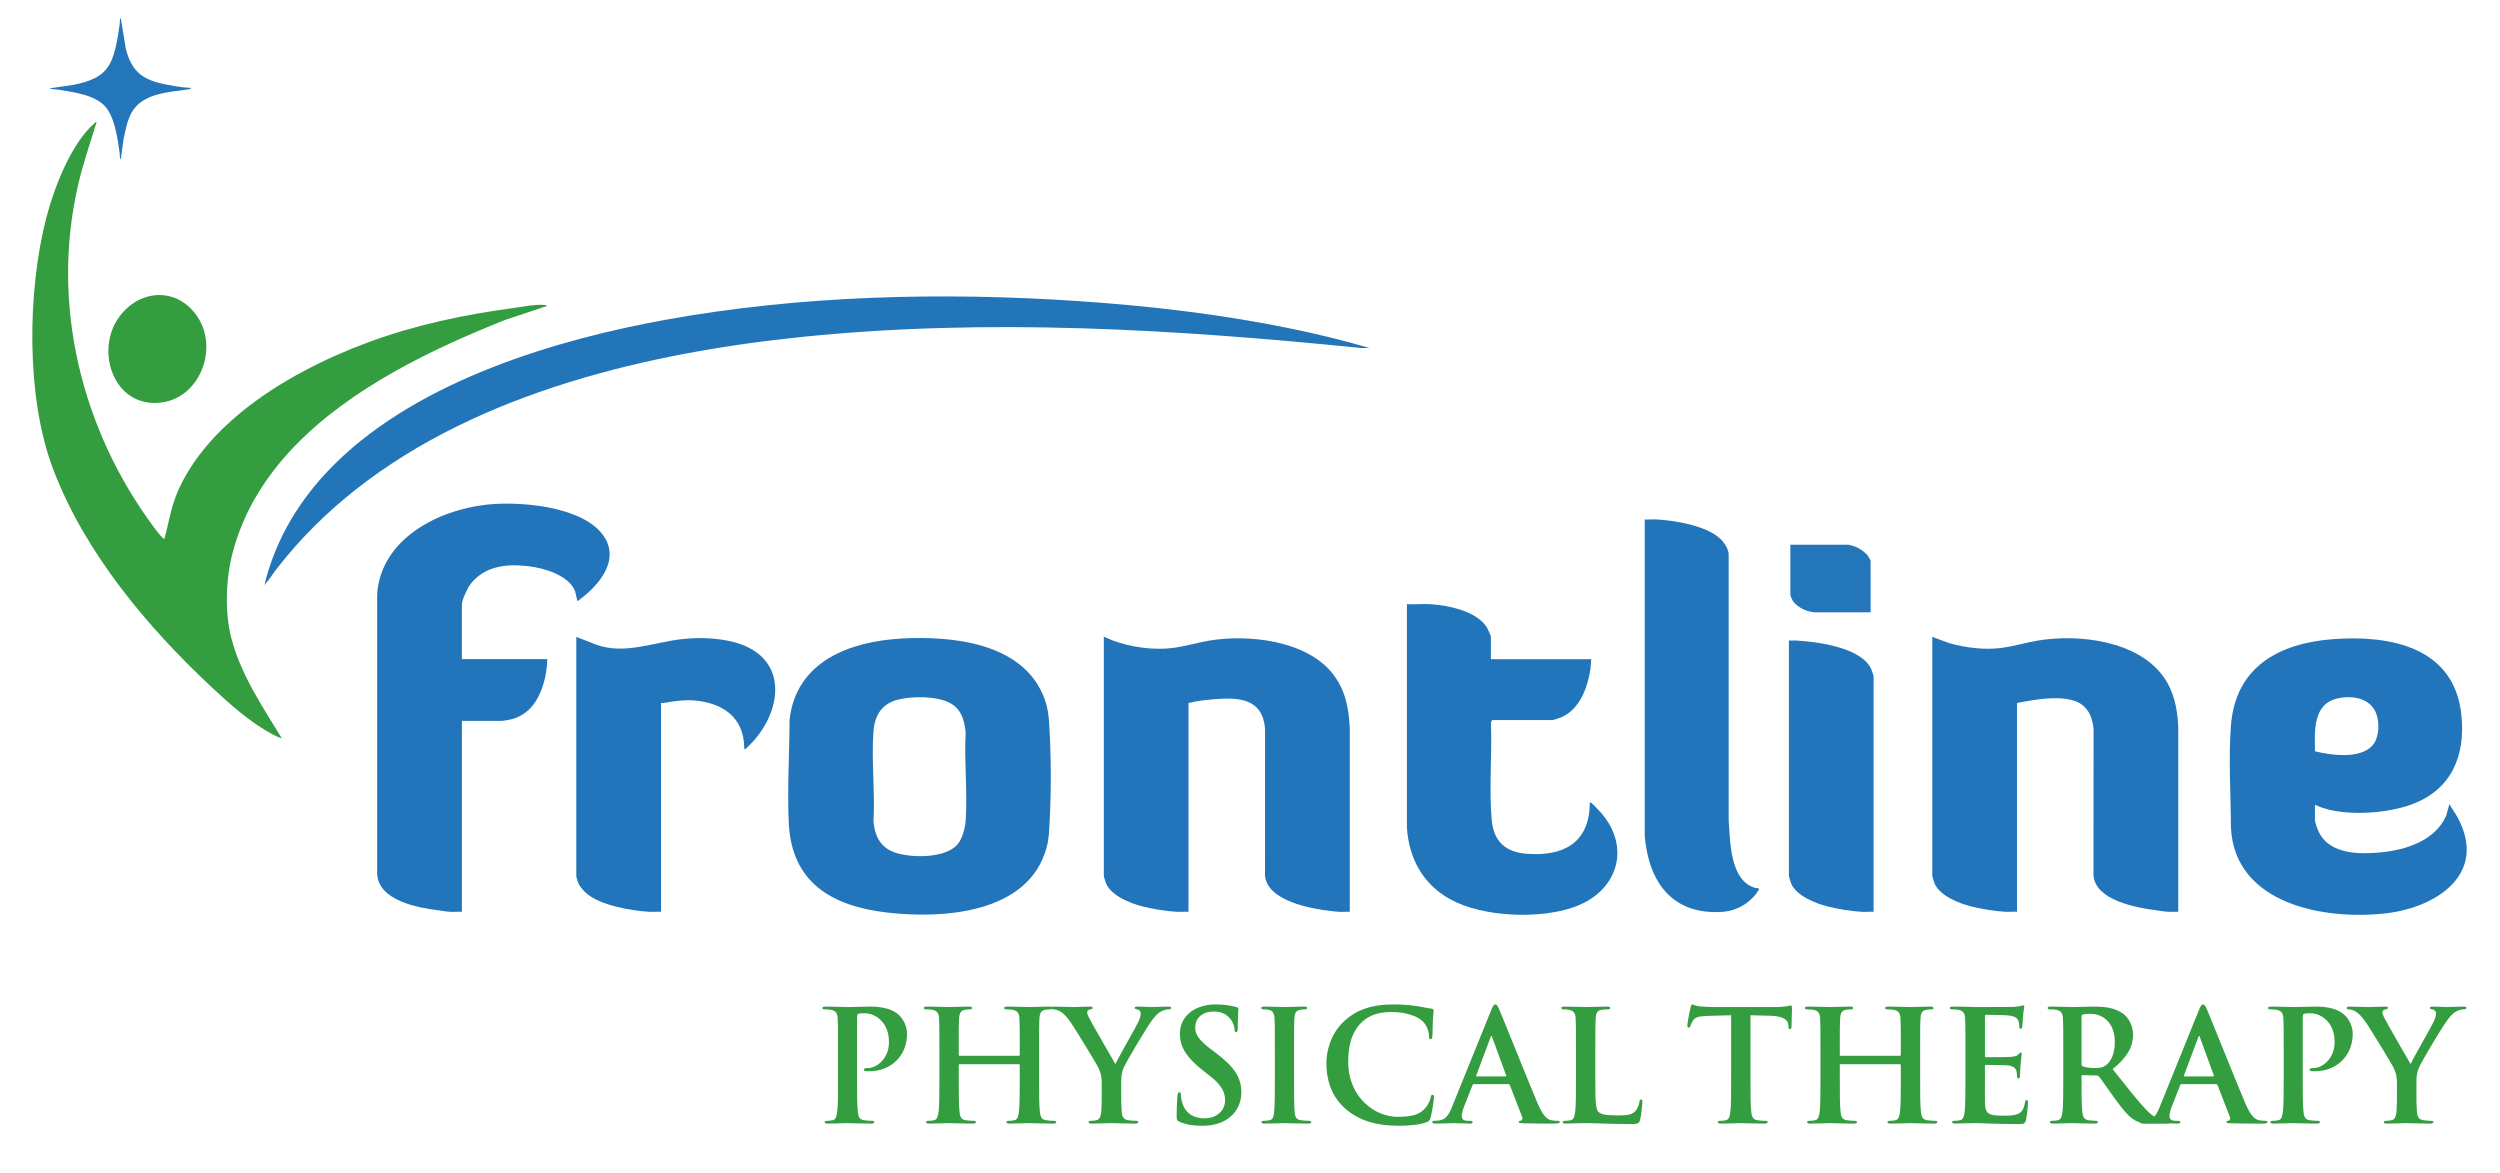
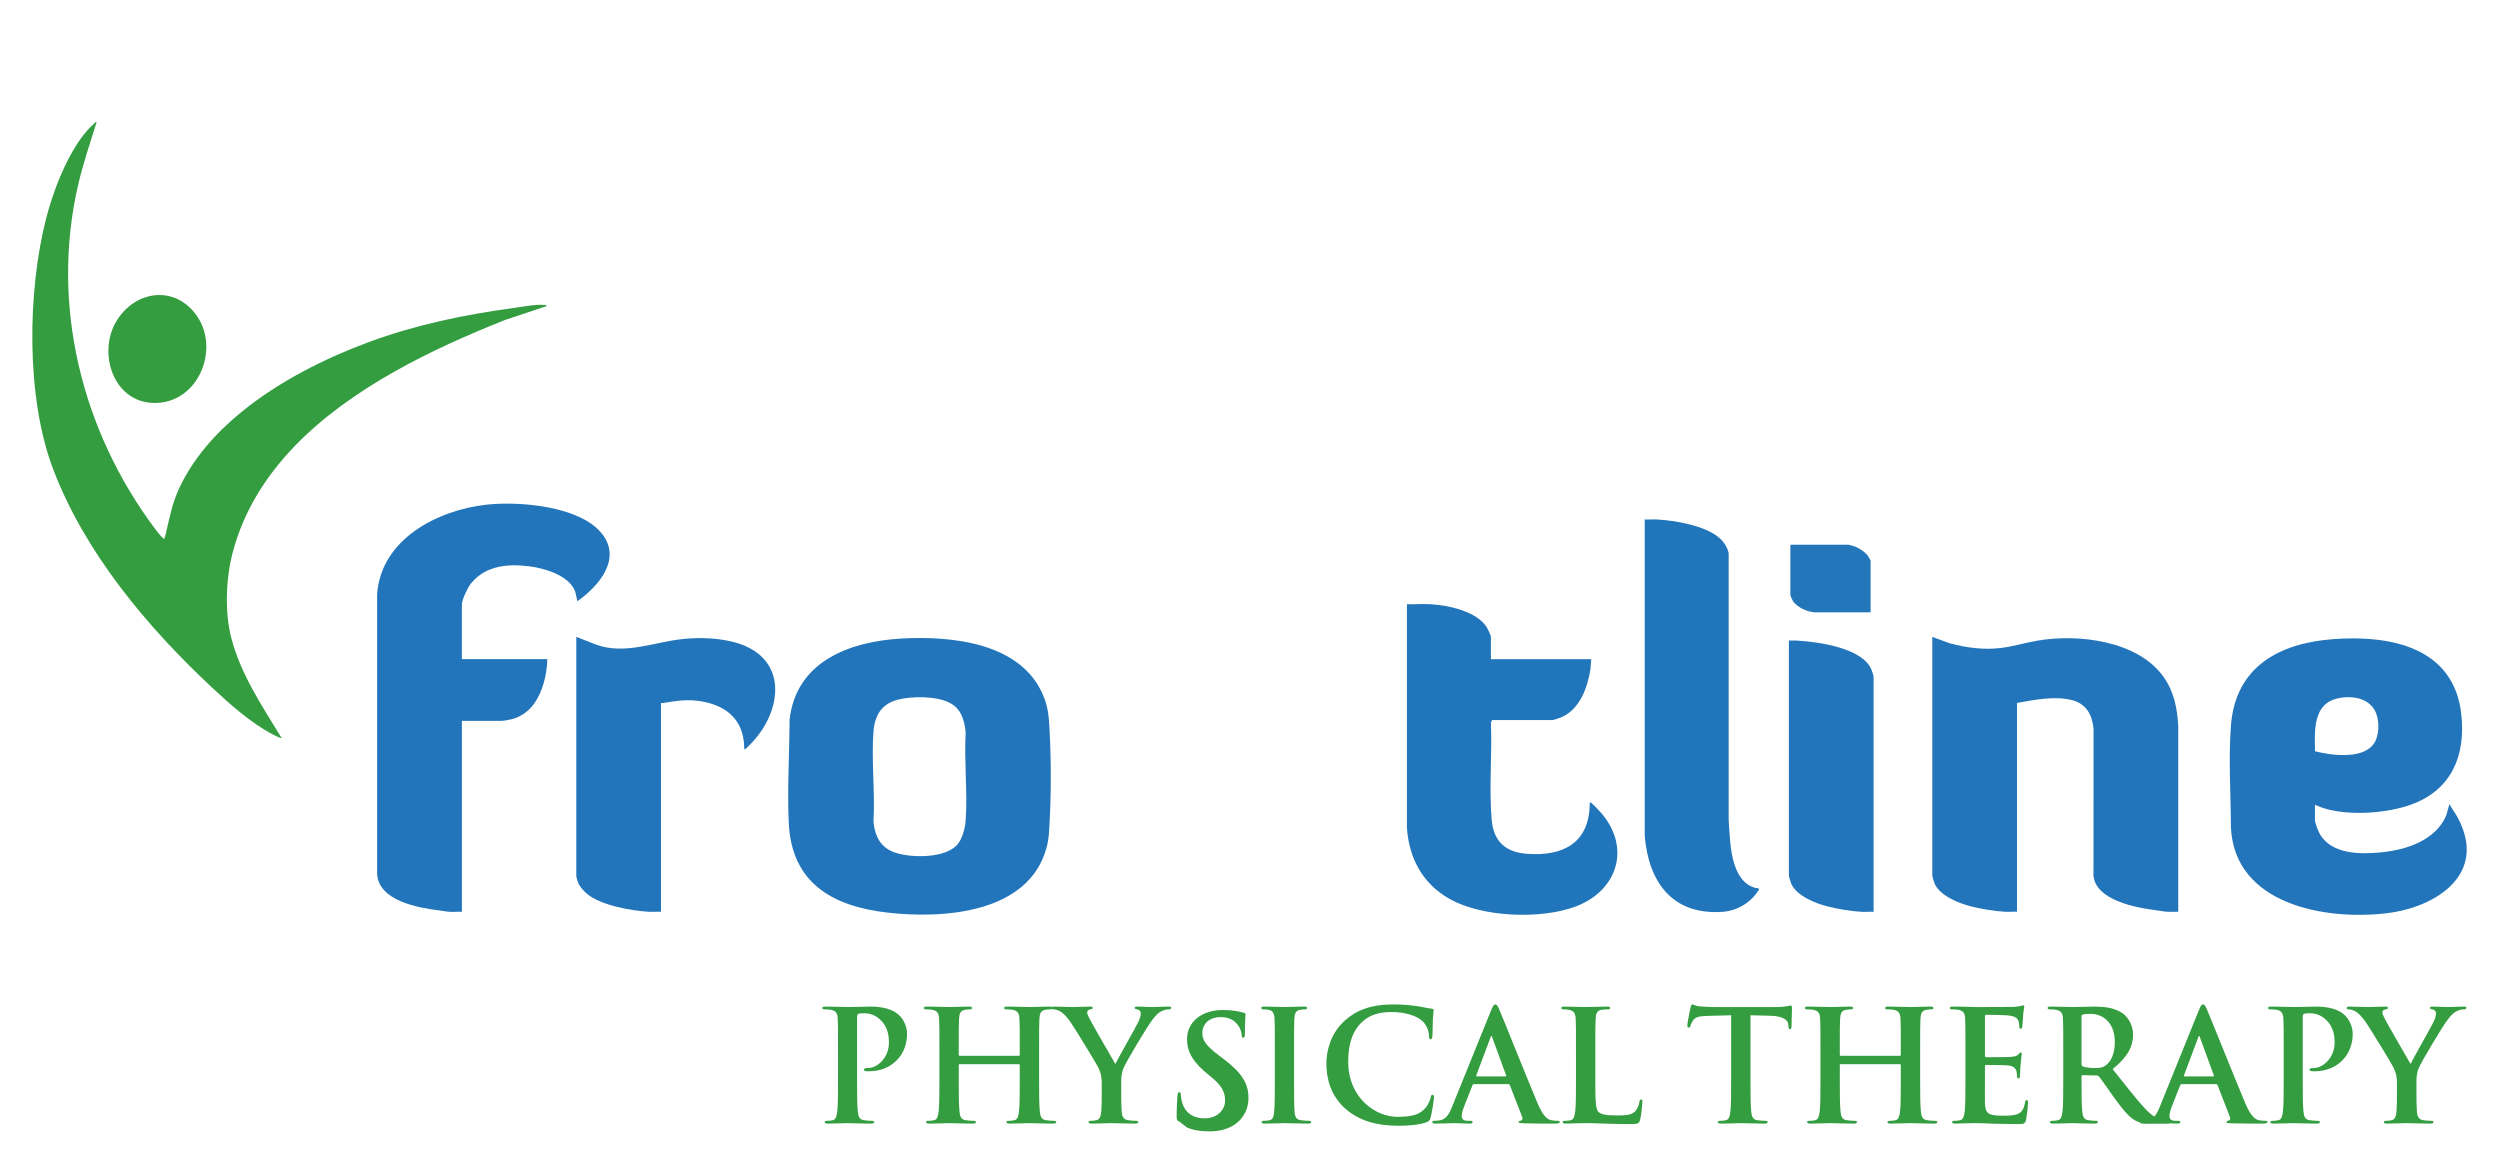
<svg xmlns="http://www.w3.org/2000/svg" version="1.1" viewBox="0 0 807.53 378.98">
  <defs>
    <style>
      .st0 {
        fill: #2376ba;
      }

      .st1 {
        fill: #339d40;
      }

      .st2 {
        fill: #2375ba;
      }

      .st3 {
        fill: #339d3f;
      }

      .st4 {
        fill: #2275ba;
      }

      .st5 {
        fill: #2476ba;
      }

      .st6 {
        fill: #2175ba;
      }
    </style>
  </defs>
  <g id="logo_symbol">
    <path class="st1" d="M31.21,39.44c-2.06,6.67-4.35,13.3-5.93,20.11-4.52,19.36-4.26,39.2.07,58.15s12.72,36.99,24.48,52.77c.95,1.28,1.9,2.55,3.1,3.62.29,0,.68-1.94.77-2.34,1.24-5.22,2-9.45,4.34-14.38,4.41-9.28,11.44-17.31,19.77-24.14,12.31-10.1,27.46-17.6,41.17-22.68,15.23-5.64,31.14-8.95,47.21-11.11,2.94-.4,6.45-1.15,9.38-.95.43.03.78-.06,1.07.37l-13.5,4.49c-23.21,9.24-49.59,21.78-67.84,40.64-9.34,9.66-16.56,20.98-20.11,34.37-2.22,8.37-2.67,19.29-.48,27.71,3.07,11.82,10.01,22.06,16.26,32.34-.21.18-2.39-.93-2.81-1.15-7.21-3.78-13.97-9.84-19.83-15.32-20.84-19.51-40.98-43.45-51.23-70.58-8.74-23.11-8.27-57.25-2.15-81,2.45-9.51,7.94-23.84,15.42-30.42.27-.24.39-.58.84-.48Z" />
-     <path class="st2" d="M442.33,112.4h-2.77c-59.64-6.01-120.21-9.71-180.01-3.62-49.42,5.03-104.48,17.74-144.52,49.25-9.43,7.42-18.02,15.88-25.51,25.52-1.38,1.78-2.57,3.73-4.08,5.4.3-1.36.67-2.75,1.07-4.08,4.21-13.83,11.94-25.48,21.92-35.29,27.32-26.86,71.5-39.93,106.51-46.28,43.54-7.89,89.35-9.02,133.43-6.04,23.09,1.56,46.25,4.26,69.04,8.96,8.38,1.73,16.7,3.79,24.91,6.17Z" />
    <path class="st3" d="M62.25,100.33c9.77,10.81,2.3,30.43-12.91,29.82-12.75-.51-17.72-15.99-11.93-26.08,5.36-9.35,17.21-12.19,24.85-3.75Z" />
-     <path class="st5" d="M61.69,28.4c.05.34-.62.44-.85.47-6.44.92-15.01,1.23-18.45,7.71-1.37,2.59-1.9,5.69-2.51,8.53l-.86,6.34c-.39,0-.33-1.7-.37-2.03-.64-4.51-1.58-11.57-4.66-15.02-3.45-3.86-10.71-4.72-15.62-5.5-.32-.05-2.27-.05-2.27-.37l7.74-1.14c4.76-1,9.37-2.39,11.75-6.97,1.75-3.39,2.52-8.73,3.06-12.54.05-.33-.02-2.04.37-2.03l1.62,9.9c2.34,9.35,7.64,10.74,16.4,12.16,1.53.25,3.12.42,4.66.5Z" />
  </g>
  <g id="logotext">
    <path class="st4" d="M291.21,206.25c16.14-.88,38.47,1.27,45.71,18.26,1.71,4.02,1.87,7.07,2.1,11.34.53,9.83.53,20.15,0,29.98-.17,3.05-.18,5.09-1.01,8.11-5.85,21.18-33.47,22.91-51.43,20.83s-30.88-9.7-31.8-28.92c-.52-10.92.22-22.45.26-33.36,2.1-18.87,19.47-25.32,36.17-26.23ZM308.97,273.1c1.78-1.77,2.77-5.51,2.95-7.97.65-9.25-.52-19.25,0-28.58-.41-3.86-1.35-7.44-4.97-9.43-4.26-2.33-12.26-2.31-16.89-1.13-5.15,1.31-7.48,4.93-7.9,10.1-.76,9.41.55,19.76-.02,29.28.54,5.29,2.62,8.89,7.92,10.32s14.92,1.4,18.9-2.58Z" />
    <path class="st4" d="M747.75,259.96v4.92c0,1,1.15,3.82,1.72,4.76,3.89,6.36,13.01,6.32,19.53,5.69,8.21-.79,17.65-3.79,21.18-11.94l1.01-3.67c.79,1.51,1.88,2.89,2.69,4.39,9.73,18.14-6.81,28.95-22.98,30.88-19.85,2.37-49.11-2.81-50.28-27.7-.05-10.82-.82-22.11,0-32.9,1.43-18.96,15.49-26.62,33.02-27.94,18.43-1.38,39.05,2.56,41.4,24.34,1.44,13.33-3.17,24.41-16.26,29.12-7.56,2.72-18.49,3.49-26.28,1.67-1.62-.38-3.24-.94-4.74-1.62ZM747.76,242.67c5.19,1.31,14.86,2.61,18.71-2.03,2.1-2.52,2.22-7.44,1-10.37-2.1-5.06-8.27-5.8-13.01-4.52-2.68.73-4.53,2.43-5.56,5-1.52,3.79-1.12,7.92-1.14,11.92Z" />
    <path class="st1" d="M270.69,339.64c0-7.6,0-9-.1-10.6-.1-1.7-.5-2.5-2.15-2.85-.4-.1-1.25-.15-1.95-.15-.55,0-.85-.1-.85-.45s.35-.45,1.1-.45c2.65,0,5.8.15,7.2.15,2.05,0,4.95-.15,7.25-.15,6.25,0,8.5,2.1,9.3,2.85,1.1,1.05,2.5,3.3,2.5,5.95,0,7.1-5.2,12.1-12.3,12.1-.25,0-.8,0-1.05-.05s-.6-.1-.6-.45c0-.4.35-.55,1.4-.55,2.8,0,6.7-3.15,6.7-8.25,0-1.65-.15-5-2.95-7.5-1.8-1.65-3.85-1.95-5-1.95-.75,0-1.5.05-1.95.2-.25.1-.4.4-.4.95v20c0,4.6,0,8.55.25,10.7.15,1.4.45,2.5,1.95,2.7.7.1,1.8.2,2.55.2.55,0,.8.15.8.4,0,.35-.4.5-.95.5-3.3,0-6.45-.15-7.75-.15-1.15,0-4.3.15-6.3.15-.65,0-1-.15-1-.5,0-.25.2-.4.8-.4.75,0,1.35-.1,1.8-.2,1-.2,1.25-1.3,1.45-2.75.25-2.1.25-6.05.25-10.65v-8.8Z" />
    <path class="st1" d="M329.09,341.04c.15,0,.3-.1.3-.35v-1.05c0-7.6,0-9-.1-10.6-.1-1.7-.5-2.5-2.15-2.85-.4-.1-1.25-.15-1.95-.15-.55,0-.85-.1-.85-.45s.35-.45,1.05-.45c2.7,0,5.85.15,7.2.15,1.2,0,4.35-.15,6.3-.15.7,0,1.05.1,1.05.45s-.3.45-.9.45c-.4,0-.85.05-1.45.15-1.35.25-1.75,1.1-1.85,2.85-.1,1.6-.1,3-.1,10.6v8.8c0,4.6,0,8.55.25,10.7.15,1.4.45,2.5,1.95,2.7.7.1,1.8.2,2.55.2.55,0,.8.15.8.4,0,.35-.4.5-1,.5-3.25,0-6.4-.15-7.8-.15-1.15,0-4.3.15-6.25.15-.7,0-1.05-.15-1.05-.5,0-.25.2-.4.8-.4.75,0,1.35-.1,1.8-.2,1-.2,1.25-1.3,1.45-2.75.25-2.1.25-6.05.25-10.65v-4.4c0-.2-.15-.3-.3-.3h-19.1c-.15,0-.3.05-.3.3v4.4c0,4.6,0,8.55.25,10.7.15,1.4.45,2.5,1.95,2.7.7.1,1.8.2,2.55.2.55,0,.8.15.8.4,0,.35-.4.5-1,.5-3.25,0-6.4-.15-7.8-.15-1.15,0-4.3.15-6.3.15-.65,0-1-.15-1-.5,0-.25.2-.4.8-.4.75,0,1.35-.1,1.8-.2,1-.2,1.25-1.3,1.45-2.75.25-2.1.25-6.05.25-10.65v-8.8c0-7.6,0-9-.1-10.6-.1-1.7-.5-2.5-2.15-2.85-.4-.1-1.25-.15-1.95-.15-.55,0-.85-.1-.85-.45s.35-.45,1.05-.45c2.7,0,5.85.15,7.2.15,1.2,0,4.35-.15,6.3-.15.7,0,1.05.1,1.05.45s-.3.45-.9.45c-.4,0-.85.05-1.45.15-1.35.25-1.75,1.1-1.85,2.85-.1,1.6-.1,3-.1,10.6v1.05c0,.25.15.35.3.35h19.1Z" />
    <path class="st1" d="M355.87,349.99c0-2.7-.5-3.8-1.15-5.25-.35-.8-7.05-11.8-8.8-14.4-1.25-1.85-2.5-3.1-3.45-3.65-.65-.35-1.5-.65-2.1-.65-.4,0-.75-.1-.75-.45,0-.3.35-.45.95-.45.9,0,4.65.15,6.3.15,1.05,0,3.1-.15,5.35-.15.5,0,.75.15.75.45s-.35.35-1.1.55c-.45.1-.7.5-.7.9s.25,1,.6,1.7c.7,1.5,7.7,13.55,8.5,14.95.5-1.2,6.8-12.2,7.5-13.75.5-1.1.7-1.95.7-2.6,0-.5-.2-1.05-1.05-1.25-.45-.1-.9-.2-.9-.5,0-.35.25-.45.85-.45,1.65,0,3.25.15,4.7.15,1.1,0,4.4-.15,5.35-.15.55,0,.9.1.9.4,0,.35-.4.5-.95.5-.5,0-1.45.2-2.2.6-1.05.5-1.6,1.1-2.7,2.45-1.65,2-8.65,13.75-9.55,15.9-.75,1.8-.75,3.35-.75,5v4.1c0,.8,0,2.9.15,5,.1,1.45.55,2.55,2.05,2.75.7.1,1.8.2,2.5.2.55,0,.8.15.8.4,0,.35-.4.5-1.05.5-3.15,0-6.3-.15-7.65-.15-1.25,0-4.4.15-6.25.15-.7,0-1.1-.1-1.1-.5,0-.25.25-.4.8-.4.7,0,1.3-.1,1.75-.2,1-.2,1.45-1.3,1.55-2.75.15-2.1.15-4.2.15-5v-4.1Z" />
-     <path class="st1" d="M381.02,362.34c-.8-.35-.95-.6-.95-1.7,0-2.75.2-5.75.25-6.55.05-.75.2-1.3.6-1.3.45,0,.5.45.5.85,0,.65.2,1.7.45,2.55,1.1,3.7,4.05,5.05,7.15,5.05,4.5,0,6.7-3.05,6.7-5.7,0-2.45-.75-4.75-4.9-8l-2.3-1.8c-5.5-4.3-7.4-7.8-7.4-11.85,0-5.5,4.6-9.45,11.55-9.45,3.25,0,5.35.5,6.65.85.45.1.7.25.7.6,0,.65-.2,2.1-.2,6,0,1.1-.15,1.5-.55,1.5-.35,0-.5-.3-.5-.9,0-.45-.25-2-1.3-3.3-.75-.95-2.2-2.45-5.45-2.45-3.7,0-5.95,2.15-5.95,5.15,0,2.3,1.15,4.05,5.3,7.2l1.4,1.05c6.05,4.55,8.2,8,8.2,12.75,0,2.9-1.1,6.35-4.7,8.7-2.5,1.6-5.3,2.05-7.95,2.05-2.9,0-5.15-.35-7.3-1.3Z" />
+     <path class="st1" d="M381.02,362.34c-.8-.35-.95-.6-.95-1.7,0-2.75.2-5.75.25-6.55.05-.75.2-1.3.6-1.3.45,0,.5.45.5.85,0,.65.2,1.7.45,2.55,1.1,3.7,4.05,5.05,7.15,5.05,4.5,0,6.7-3.05,6.7-5.7,0-2.45-.75-4.75-4.9-8c-5.5-4.3-7.4-7.8-7.4-11.85,0-5.5,4.6-9.45,11.55-9.45,3.25,0,5.35.5,6.65.85.45.1.7.25.7.6,0,.65-.2,2.1-.2,6,0,1.1-.15,1.5-.55,1.5-.35,0-.5-.3-.5-.9,0-.45-.25-2-1.3-3.3-.75-.95-2.2-2.45-5.45-2.45-3.7,0-5.95,2.15-5.95,5.15,0,2.3,1.15,4.05,5.3,7.2l1.4,1.05c6.05,4.55,8.2,8,8.2,12.75,0,2.9-1.1,6.35-4.7,8.7-2.5,1.6-5.3,2.05-7.95,2.05-2.9,0-5.15-.35-7.3-1.3Z" />
    <path class="st1" d="M411.79,339.64c0-7.6,0-9-.1-10.6-.1-1.7-.6-2.55-1.7-2.8-.55-.15-1.2-.2-1.8-.2-.5,0-.8-.1-.8-.5,0-.3.4-.4,1.2-.4,1.9,0,5.05.15,6.5.15,1.25,0,4.2-.15,6.1-.15.65,0,1.05.1,1.05.4,0,.4-.3.5-.8.5s-.9.05-1.5.15c-1.35.25-1.75,1.1-1.85,2.85-.1,1.6-.1,3-.1,10.6v8.8c0,4.85,0,8.8.2,10.95.15,1.35.5,2.25,2,2.45.7.1,1.8.2,2.55.2.55,0,.8.15.8.4,0,.35-.4.5-.95.5-3.3,0-6.45-.15-7.8-.15-1.15,0-4.3.15-6.3.15-.65,0-1-.15-1-.5,0-.25.2-.4.8-.4.75,0,1.35-.1,1.8-.2,1-.2,1.3-1.05,1.45-2.5.25-2.1.25-6.05.25-10.9v-8.8Z" />
    <path class="st1" d="M434.64,358.19c-4.9-4.3-6.2-9.9-6.2-14.75,0-3.4,1.05-9.3,5.85-13.7,3.6-3.3,8.35-5.3,15.8-5.3,3.1,0,4.95.2,7.25.5,1.9.25,3.5.7,5,.85.55.05.75.3.75.6,0,.4-.15,1-.25,2.75-.1,1.65-.05,4.4-.15,5.4-.05.75-.15,1.15-.6,1.15-.4,0-.5-.4-.5-1.1-.05-1.55-.7-3.3-1.95-4.6-1.65-1.75-5.55-3.1-10.15-3.1-4.35,0-7.2,1.1-9.4,3.1-3.65,3.35-4.6,8.1-4.6,12.95,0,11.9,9.05,17.8,15.75,17.8,4.45,0,7.15-.5,9.15-2.8.85-.95,1.5-2.4,1.7-3.3.15-.8.25-1,.65-1,.35,0,.45.35.45.75,0,.6-.6,4.95-1.1,6.65-.25.85-.45,1.1-1.3,1.45-2,.8-5.8,1.15-9,1.15-6.85,0-12.6-1.5-17.15-5.45Z" />
    <path class="st1" d="M476.06,350.19c-.25,0-.35.1-.45.4l-2.7,6.85c-.5,1.25-.75,2.45-.75,3.05,0,.9.45,1.55,2,1.55h.75c.6,0,.75.1.75.4,0,.4-.3.5-.85.5-1.6,0-3.75-.15-5.3-.15-.55,0-3.3.15-5.9.15-.65,0-.95-.1-.95-.5,0-.3.2-.4.6-.4.45,0,1.15-.05,1.55-.1,2.3-.3,3.25-2,4.25-4.5l12.55-31c.6-1.45.9-2,1.4-2,.45,0,.75.45,1.25,1.6,1.2,2.75,9.2,22.75,12.4,30.35,1.9,4.5,3.35,5.2,4.4,5.45.75.15,1.5.2,2.1.2.4,0,.65.05.65.4,0,.4-.45.5-2.3.5s-5.45,0-9.45-.1c-.9-.05-1.5-.05-1.5-.4,0-.3.2-.4.7-.45.35-.1.7-.55.45-1.15l-4-10.3c-.1-.25-.25-.35-.5-.35h-11.15ZM486.26,347.69c.25,0,.3-.15.25-.3l-4.5-12.3c-.05-.2-.1-.45-.25-.45s-.25.25-.3.45l-4.6,12.25c-.05.2,0,.35.2.35h9.2Z" />
    <path class="st1" d="M515.31,348.44c0,6.4,0,9.85,1.05,10.75.85.75,2.15,1.1,6.05,1.1,2.65,0,4.6-.05,5.85-1.4.6-.65,1.2-2.05,1.3-3,.05-.45.15-.75.55-.75.35,0,.4.25.4.85,0,.55-.35,4.3-.75,5.75-.3,1.1-.55,1.35-3.15,1.35-3.6,0-6.2-.1-8.45-.15-2.25-.1-4.05-.15-6.1-.15-.55,0-1.65,0-2.85.05-1.15,0-2.45.1-3.45.1-.65,0-1-.15-1-.5,0-.25.2-.4.8-.4.75,0,1.35-.1,1.8-.2,1-.2,1.25-1.3,1.45-2.75.25-2.1.25-6.05.25-10.65v-8.8c0-7.6,0-9-.1-10.6-.1-1.7-.5-2.5-2.15-2.85-.4-.1-1-.15-1.65-.15-.55,0-.85-.1-.85-.45s.35-.45,1.1-.45c2.35,0,5.5.15,6.85.15,1.2,0,4.85-.15,6.8-.15.7,0,1.05.1,1.05.45s-.3.45-.9.45c-.55,0-1.35.05-1.95.15-1.35.25-1.75,1.1-1.85,2.85-.1,1.6-.1,3-.1,10.6v8.8Z" />
    <path class="st1" d="M559.18,327.94l-7.45.2c-2.9.1-4.1.35-4.85,1.45-.5.75-.75,1.35-.85,1.75-.1.4-.25.6-.55.6-.35,0-.45-.25-.45-.8,0-.8.95-5.35,1.05-5.75.15-.65.3-.95.6-.95.4,0,.9.5,2.15.6,1.45.15,3.35.25,5,.25h19.8c1.6,0,2.7-.15,3.45-.25.75-.15,1.15-.25,1.35-.25.35,0,.4.3.4,1.05,0,1.05-.15,4.5-.15,5.8-.05.5-.15.8-.45.8-.4,0-.5-.25-.55-1l-.05-.55c-.1-1.3-1.45-2.7-5.9-2.8l-6.3-.15v20.5c0,4.6,0,8.55.25,10.7.15,1.4.45,2.5,1.95,2.7.7.1,1.8.2,2.55.2.55,0,.8.15.8.4,0,.35-.4.5-.95.5-3.3,0-6.45-.15-7.85-.15-1.15,0-4.3.15-6.3.15-.65,0-1-.15-1-.5,0-.25.2-.4.8-.4.75,0,1.35-.1,1.8-.2,1-.2,1.3-1.3,1.45-2.75.25-2.1.25-6.05.25-10.65v-20.5Z" />
    <path class="st1" d="M613.68,341.04c.15,0,.3-.1.3-.35v-1.05c0-7.6,0-9-.1-10.6-.1-1.7-.5-2.5-2.15-2.85-.4-.1-1.25-.15-1.95-.15-.55,0-.85-.1-.85-.45s.35-.45,1.05-.45c2.7,0,5.85.15,7.2.15,1.2,0,4.35-.15,6.3-.15.7,0,1.05.1,1.05.45s-.3.45-.9.45c-.4,0-.85.05-1.45.15-1.35.25-1.75,1.1-1.85,2.85-.1,1.6-.1,3-.1,10.6v8.8c0,4.6,0,8.55.25,10.7.15,1.4.45,2.5,1.95,2.7.7.1,1.8.2,2.55.2.55,0,.8.15.8.4,0,.35-.4.5-1,.5-3.25,0-6.4-.15-7.8-.15-1.15,0-4.3.15-6.25.15-.7,0-1.05-.15-1.05-.5,0-.25.2-.4.8-.4.75,0,1.35-.1,1.8-.2,1-.2,1.25-1.3,1.45-2.75.25-2.1.25-6.05.25-10.65v-4.4c0-.2-.15-.3-.3-.3h-19.1c-.15,0-.3.05-.3.3v4.4c0,4.6,0,8.55.25,10.7.15,1.4.45,2.5,1.95,2.7.7.1,1.8.2,2.55.2.55,0,.8.15.8.4,0,.35-.4.5-1,.5-3.25,0-6.4-.15-7.8-.15-1.15,0-4.3.15-6.3.15-.65,0-1-.15-1-.5,0-.25.2-.4.8-.4.75,0,1.35-.1,1.8-.2,1-.2,1.25-1.3,1.45-2.75.25-2.1.25-6.05.25-10.65v-8.8c0-7.6,0-9-.1-10.6-.1-1.7-.5-2.5-2.15-2.85-.4-.1-1.25-.15-1.95-.15-.55,0-.85-.1-.85-.45s.35-.45,1.05-.45c2.7,0,5.85.15,7.2.15,1.2,0,4.35-.15,6.3-.15.7,0,1.05.1,1.05.45s-.3.45-.9.45c-.4,0-.85.05-1.45.15-1.35.25-1.75,1.1-1.85,2.85-.1,1.6-.1,3-.1,10.6v1.05c0,.25.15.35.3.35h19.1Z" />
    <path class="st1" d="M634.86,339.64c0-7.6,0-9-.1-10.6-.1-1.7-.5-2.5-2.15-2.85-.4-.1-1.25-.15-1.95-.15-.55,0-.85-.1-.85-.45s.35-.45,1.1-.45c1.35,0,2.8.05,4.05.05,1.3.05,2.45.1,3.15.1,1.6,0,11.55,0,12.5-.05.95-.1,1.75-.2,2.15-.3.25-.05.55-.2.8-.2s.3.2.3.45c0,.35-.25.95-.4,3.25-.05.5-.15,2.7-.25,3.3-.05.25-.15.55-.5.55s-.45-.25-.45-.7c0-.35-.05-1.2-.3-1.8-.35-.9-.85-1.5-3.35-1.8-.85-.1-6.1-.2-7.1-.2-.25,0-.35.15-.35.5v12.65c0,.35.05.55.35.55,1.1,0,6.85,0,8-.1,1.2-.1,1.95-.25,2.4-.75.35-.4.55-.65.8-.65.2,0,.35.1.35.4s-.2,1.1-.4,3.65c-.05,1-.2,3-.2,3.35,0,.4,0,.95-.45.95-.35,0-.45-.2-.45-.45-.05-.5-.05-1.15-.2-1.8-.25-1-.95-1.75-2.8-1.95-.95-.1-5.9-.15-7.1-.15-.25,0-.3.2-.3.5v3.95c0,1.7-.05,6.3,0,7.75.1,3.45.9,4.2,6,4.2,1.3,0,3.4,0,4.7-.6,1.3-.6,1.9-1.65,2.25-3.7.1-.55.2-.75.55-.75.4,0,.4.4.4.9,0,1.15-.4,4.55-.65,5.55-.35,1.3-.8,1.3-2.7,1.3-3.75,0-6.5-.1-8.65-.15-2.15-.1-3.7-.15-5.2-.15-.55,0-1.65,0-2.85.05-1.15,0-2.45.1-3.45.1-.65,0-1-.15-1-.5,0-.25.2-.4.8-.4.75,0,1.35-.1,1.8-.2,1-.2,1.25-1.3,1.45-2.75.25-2.1.25-6.05.25-10.65v-8.8Z" />
    <path class="st1" d="M666.46,339.64c0-7.6,0-9-.1-10.6-.1-1.7-.5-2.5-2.15-2.85-.4-.1-1.25-.15-1.95-.15-.55,0-.85-.1-.85-.45s.35-.45,1.1-.45c2.65,0,5.8.15,6.85.15,1.7,0,5.5-.15,7.05-.15,3.15,0,6.5.3,9.2,2.15,1.4.95,3.4,3.5,3.4,6.85,0,3.7-1.55,7.1-6.6,11.2,4.45,5.6,7.9,10.05,10.85,13.15,2.8,2.9,4.85,3.25,5.6,3.4.55.1,1,.15,1.4.15s.6.15.6.4c0,.4-.35.5-.95.5h-4.75c-2.8,0-4.05-.25-5.35-.95-2.15-1.15-4.05-3.5-6.85-7.35-2-2.75-4.3-6.15-4.95-6.9-.25-.3-.55-.35-.9-.35l-4.35-.1c-.25,0-.4.1-.4.4v.7c0,4.65,0,8.6.25,10.7.15,1.45.45,2.55,1.95,2.75.75.1,1.85.2,2.45.2.4,0,.6.15.6.4,0,.35-.35.5-1,.5-2.9,0-6.6-.15-7.35-.15-.95,0-4.1.15-6.1.15-.65,0-1-.15-1-.5,0-.25.2-.4.8-.4.75,0,1.35-.1,1.8-.2,1-.2,1.25-1.3,1.45-2.75.25-2.1.25-6.05.25-10.65v-8.8ZM672.36,343.59c0,.55.1.75.45.9,1.05.35,2.55.5,3.8.5,2,0,2.65-.2,3.55-.85,1.5-1.1,2.95-3.4,2.95-7.5,0-7.1-4.7-9.15-7.65-9.15-1.25,0-2.15.05-2.65.2-.35.1-.45.3-.45.7v15.2Z" />
    <path class="st1" d="M704.66,350.19c-.25,0-.35.1-.45.4l-2.7,6.85c-.5,1.25-.75,2.45-.75,3.05,0,.9.45,1.55,2,1.55h.75c.6,0,.75.1.75.4,0,.4-.3.5-.85.5-1.6,0-3.75-.15-5.3-.15-.55,0-3.3.15-5.9.15-.65,0-.95-.1-.95-.5,0-.3.2-.4.6-.4.45,0,1.15-.05,1.55-.1,2.3-.3,3.25-2,4.25-4.5l12.55-31c.6-1.45.9-2,1.4-2,.45,0,.75.45,1.25,1.6,1.2,2.75,9.2,22.75,12.4,30.35,1.9,4.5,3.35,5.2,4.4,5.45.75.15,1.5.2,2.1.2.4,0,.65.05.65.4,0,.4-.45.5-2.3.5s-5.45,0-9.45-.1c-.9-.05-1.5-.05-1.5-.4,0-.3.2-.4.7-.45.35-.1.7-.55.45-1.15l-4-10.3c-.1-.25-.25-.35-.5-.35h-11.15ZM714.86,347.69c.25,0,.3-.15.25-.3l-4.5-12.3c-.05-.2-.1-.45-.25-.45s-.25.25-.3.45l-4.6,12.25c-.05.2,0,.35.2.35h9.2Z" />
    <path class="st1" d="M737.66,339.64c0-7.6,0-9-.1-10.6-.1-1.7-.5-2.5-2.15-2.85-.4-.1-1.25-.15-1.95-.15-.55,0-.85-.1-.85-.45s.35-.45,1.1-.45c2.65,0,5.8.15,7.2.15,2.05,0,4.95-.15,7.25-.15,6.25,0,8.5,2.1,9.3,2.85,1.1,1.05,2.5,3.3,2.5,5.95,0,7.1-5.2,12.1-12.3,12.1-.25,0-.8,0-1.05-.05s-.6-.1-.6-.45c0-.4.35-.55,1.4-.55,2.8,0,6.7-3.15,6.7-8.25,0-1.65-.15-5-2.95-7.5-1.8-1.65-3.85-1.95-5-1.95-.75,0-1.5.05-1.95.2-.25.1-.4.4-.4.95v20c0,4.6,0,8.55.25,10.7.15,1.4.45,2.5,1.95,2.7.7.1,1.8.2,2.55.2.55,0,.8.15.8.4,0,.35-.4.5-.95.5-3.3,0-6.45-.15-7.75-.15-1.15,0-4.3.15-6.3.15-.65,0-1-.15-1-.5,0-.25.2-.4.8-.4.75,0,1.35-.1,1.8-.2,1-.2,1.25-1.3,1.45-2.75.25-2.1.25-6.05.25-10.65v-8.8Z" />
    <path class="st1" d="M774.24,349.99c0-2.7-.5-3.8-1.15-5.25-.35-.8-7.05-11.8-8.8-14.4-1.25-1.85-2.5-3.1-3.45-3.65-.65-.35-1.5-.65-2.1-.65-.4,0-.75-.1-.75-.45,0-.3.35-.45.95-.45.9,0,4.65.15,6.3.15,1.05,0,3.1-.15,5.35-.15.5,0,.75.15.75.45s-.35.35-1.1.55c-.45.1-.7.5-.7.9s.25,1,.6,1.7c.7,1.5,7.7,13.55,8.5,14.95.5-1.2,6.8-12.2,7.5-13.75.5-1.1.7-1.95.7-2.6,0-.5-.2-1.05-1.05-1.25-.45-.1-.9-.2-.9-.5,0-.35.25-.45.85-.45,1.65,0,3.25.15,4.7.15,1.1,0,4.4-.15,5.35-.15.55,0,.9.1.9.4,0,.35-.4.5-.95.5-.5,0-1.45.2-2.2.6-1.05.5-1.6,1.1-2.7,2.45-1.65,2-8.65,13.75-9.55,15.9-.75,1.8-.75,3.35-.75,5v4.1c0,.8,0,2.9.15,5,.1,1.45.55,2.55,2.05,2.75.7.1,1.8.2,2.5.2.55,0,.8.15.8.4,0,.35-.4.5-1.05.5-3.15,0-6.3-.15-7.65-.15-1.25,0-4.4.15-6.25.15-.7,0-1.1-.1-1.1-.5,0-.25.25-.4.8-.4.7,0,1.3-.1,1.75-.2,1-.2,1.45-1.3,1.55-2.75.15-2.1.15-4.2.15-5v-4.1Z" />
    <path class="st4" d="M624.15,205.72l5.52,2.04c5.41,1.47,11.1,2.23,16.67,1.54,3.91-.48,7.89-1.71,11.79-2.37,13.21-2.25,32.42-.02,40.76,11.76,3.37,4.76,4.41,10.2,4.71,15.93v59.89c-1.16-.05-2.34.07-3.5,0-1.09-.06-2.5-.34-3.6-.48-6.3-.78-19.54-3.17-20.28-11.16l.02-47.54c-.46-4.46-2.35-7.98-6.91-9.17-5.52-1.45-12.3-.1-17.82.9v67.44c-1.31-.06-2.66.08-3.97,0-3.36-.19-7.67-.91-10.97-1.75-3.88-.99-9.95-3.41-11.65-7.31-.17-.39-.77-2.3-.77-2.59v-77.16Z" />
-     <path class="st4" d="M356.55,205.72c.1-.11,2.45,1.01,2.81,1.15,5.94,2.19,13.1,3.21,19.37,2.44,3.91-.48,7.89-1.71,11.79-2.37,12.64-2.15,31.47-.1,39.94,10.66,4.12,5.23,5.28,11.23,5.53,17.75v59.17c-1.16-.06-2.35.08-3.5,0-.76-.04-1.81-.18-2.62-.26-6.4-.67-20.52-3.29-21.26-11.38l.02-47.54c-.85-9.77-8.52-10.15-16.46-9.48-2.79.23-5.55.55-8.27,1.21v67.44c-1.31-.06-2.66.08-3.97,0-3.36-.19-7.67-.91-10.97-1.75-3.88-.99-9.95-3.41-11.65-7.31-.17-.39-.77-2.3-.77-2.59v-77.16Z" />
    <path class="st4" d="M149.19,294.52c-1.31-.06-2.66.08-3.97,0-1.1-.06-2.49-.34-3.6-.48-6.75-.83-19.21-3.11-19.8-11.64v-90.5c1.23-17.76,19.57-27.18,35.42-28.9,10.46-1.13,29.87.42,37.07,9.23,6.75,8.25-.93,17.14-7.8,21.96l-.72-3.12c-1.95-5.22-9.87-7.53-14.89-8.15-7-.86-14.14-.24-18.83,5.63-1,1.25-2.88,5.19-2.88,6.72v17.64h27.6c-.12,4.98-1.45,10.57-4.45,14.63-1.63,2.21-4.14,3.99-6.82,4.7-.86.23-2.72.6-3.48.6h-12.84v61.68Z" />
    <path class="st6" d="M481.59,212.92h32.4l-.25,3.23c-.96,6.01-3.42,12.94-9.42,15.54-.51.22-2.51.91-2.93.91h-19.44l-.37.83c.43,10.33-.65,21.2.26,31.44.63,6.99,4.52,10.41,11.4,10.92,11.63.86,20.02-3.44,20.27-15.95,0-.2-.11-.83.36-.6.35.18,2.81,2.74,3.24,3.24,9.81,11.24,5.44,25.19-8.1,30.31-11.22,4.24-30.13,3.53-40.71-2.39-8.77-4.9-13.21-13.19-13.85-23.11v-72.13c2.5.11,5.1-.15,7.58,0,5.73.33,15.15,2.29,18.31,7.61.24.4,1.24,2.57,1.24,2.84v7.32Z" />
    <path class="st6" d="M531.27,167.8c1.31.06,2.66-.08,3.97,0,5.83.32,15.34,1.95,19.91,5.77,1.58,1.32,2.85,3.12,3.23,5.17v86.16c.51,6.77.35,19.58,8.59,21.9.45.13.95-.09,1.26.41-2.43,4.2-7.01,7.01-11.87,7.33-16.2,1.08-23.85-9.61-25.1-24.6v-102.13Z" />
    <path class="st4" d="M186.15,205.72l6.47,2.53c9.12,3.27,18.36-.74,27.5-1.79,6.04-.7,13.62-.41,19.38,1.72,14.83,5.48,12.91,21.08,3.9,31.15-.39.43-2.33,2.47-2.65,2.63-.47.24-.35-.39-.36-.6-.18-9.35-6.44-13.98-15.23-15.01-3.76-.44-7.11.08-10.83.71-.27.05-.55.01-.82.01v67.44c-1.31-.06-2.66.08-3.97,0-5.64-.31-15.5-2.09-19.91-5.77-1.04-.86-2.39-2.34-2.88-3.6-.13-.34-.6-1.83-.6-2.04v-77.4Z" />
    <path class="st4" d="M605.19,294.52c-1.31-.06-2.66.08-3.97,0-3.36-.19-7.67-.91-10.97-1.75-3.88-.99-9.95-3.41-11.65-7.31-.17-.39-.77-2.3-.77-2.59v-75.96c.83.04,1.7-.06,2.53,0,6.73.39,21.28,2.28,24.16,9.44.16.4.67,1.92.67,2.21v75.96Z" />
    <path class="st0" d="M604.23,197.8h-18.12c-.08,0-1.38-.23-1.63-.29-1.86-.41-4.21-1.75-5.32-3.32-.22-.31-.85-1.76-.85-2.03v-16.2h18.84c.22,0,1.69.47,2.04.6,1.38.51,3.34,1.81,4.19,3.01.13.19.85,1.46.85,1.55v16.68Z" />
  </g>
</svg>